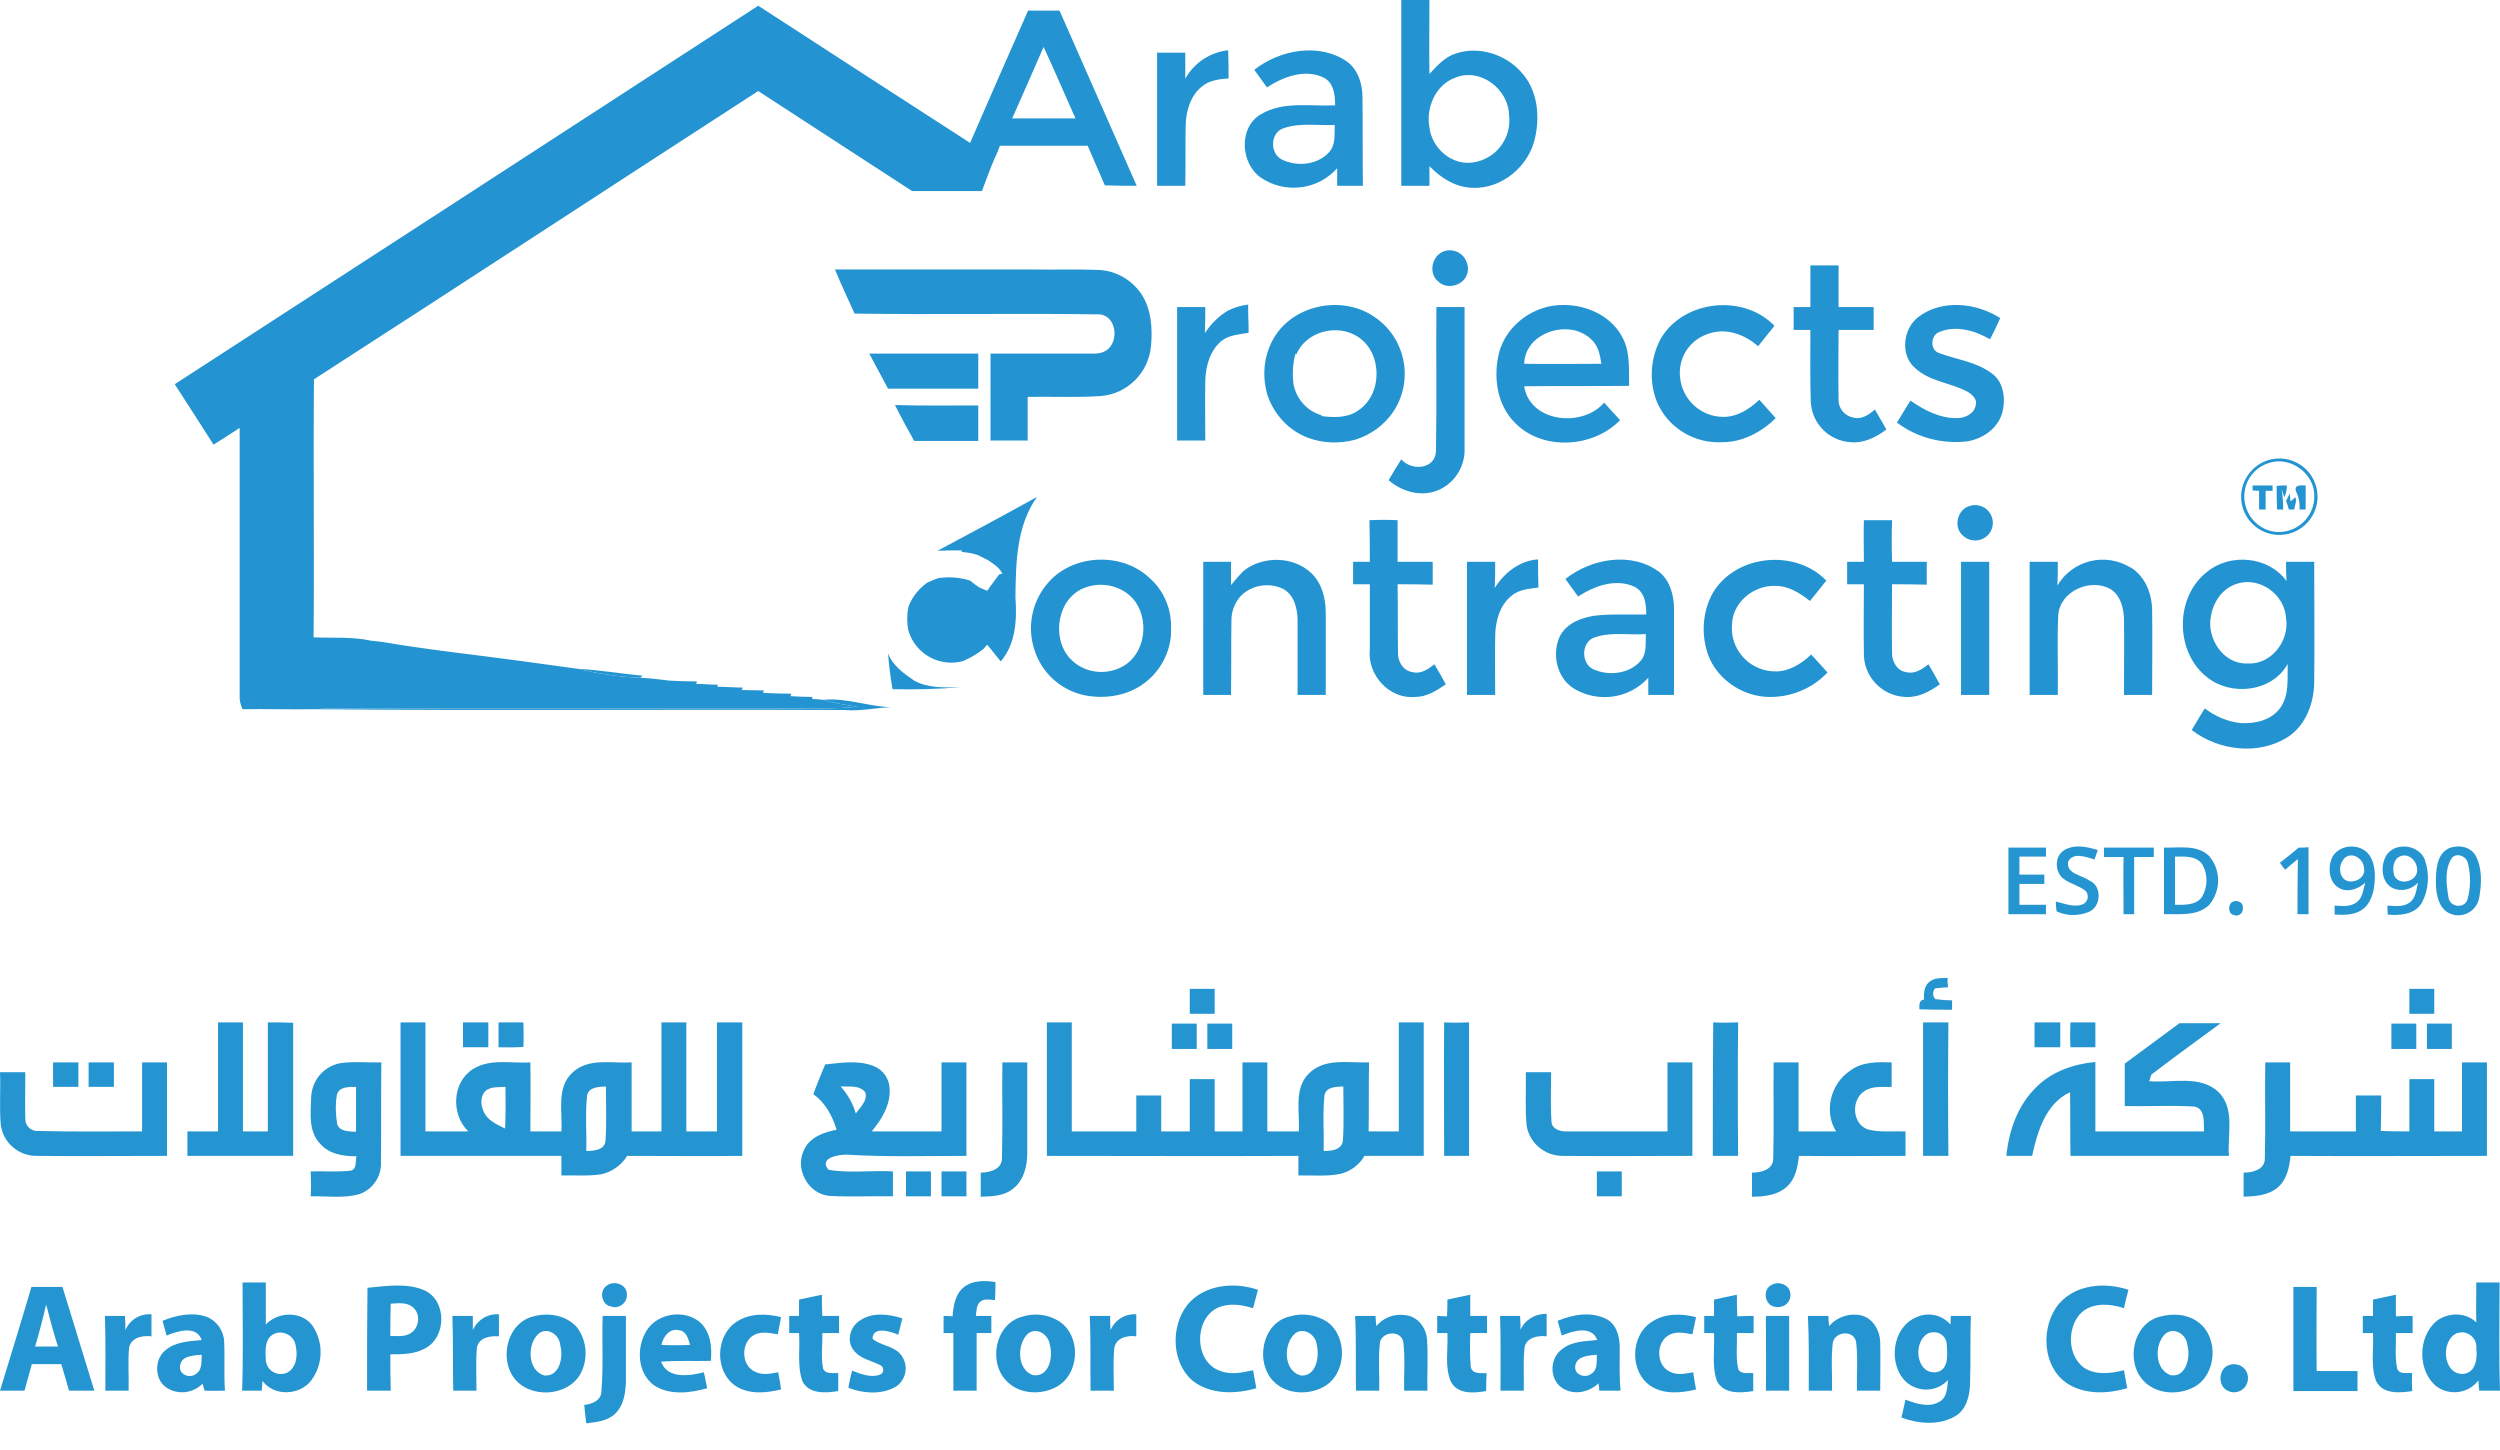
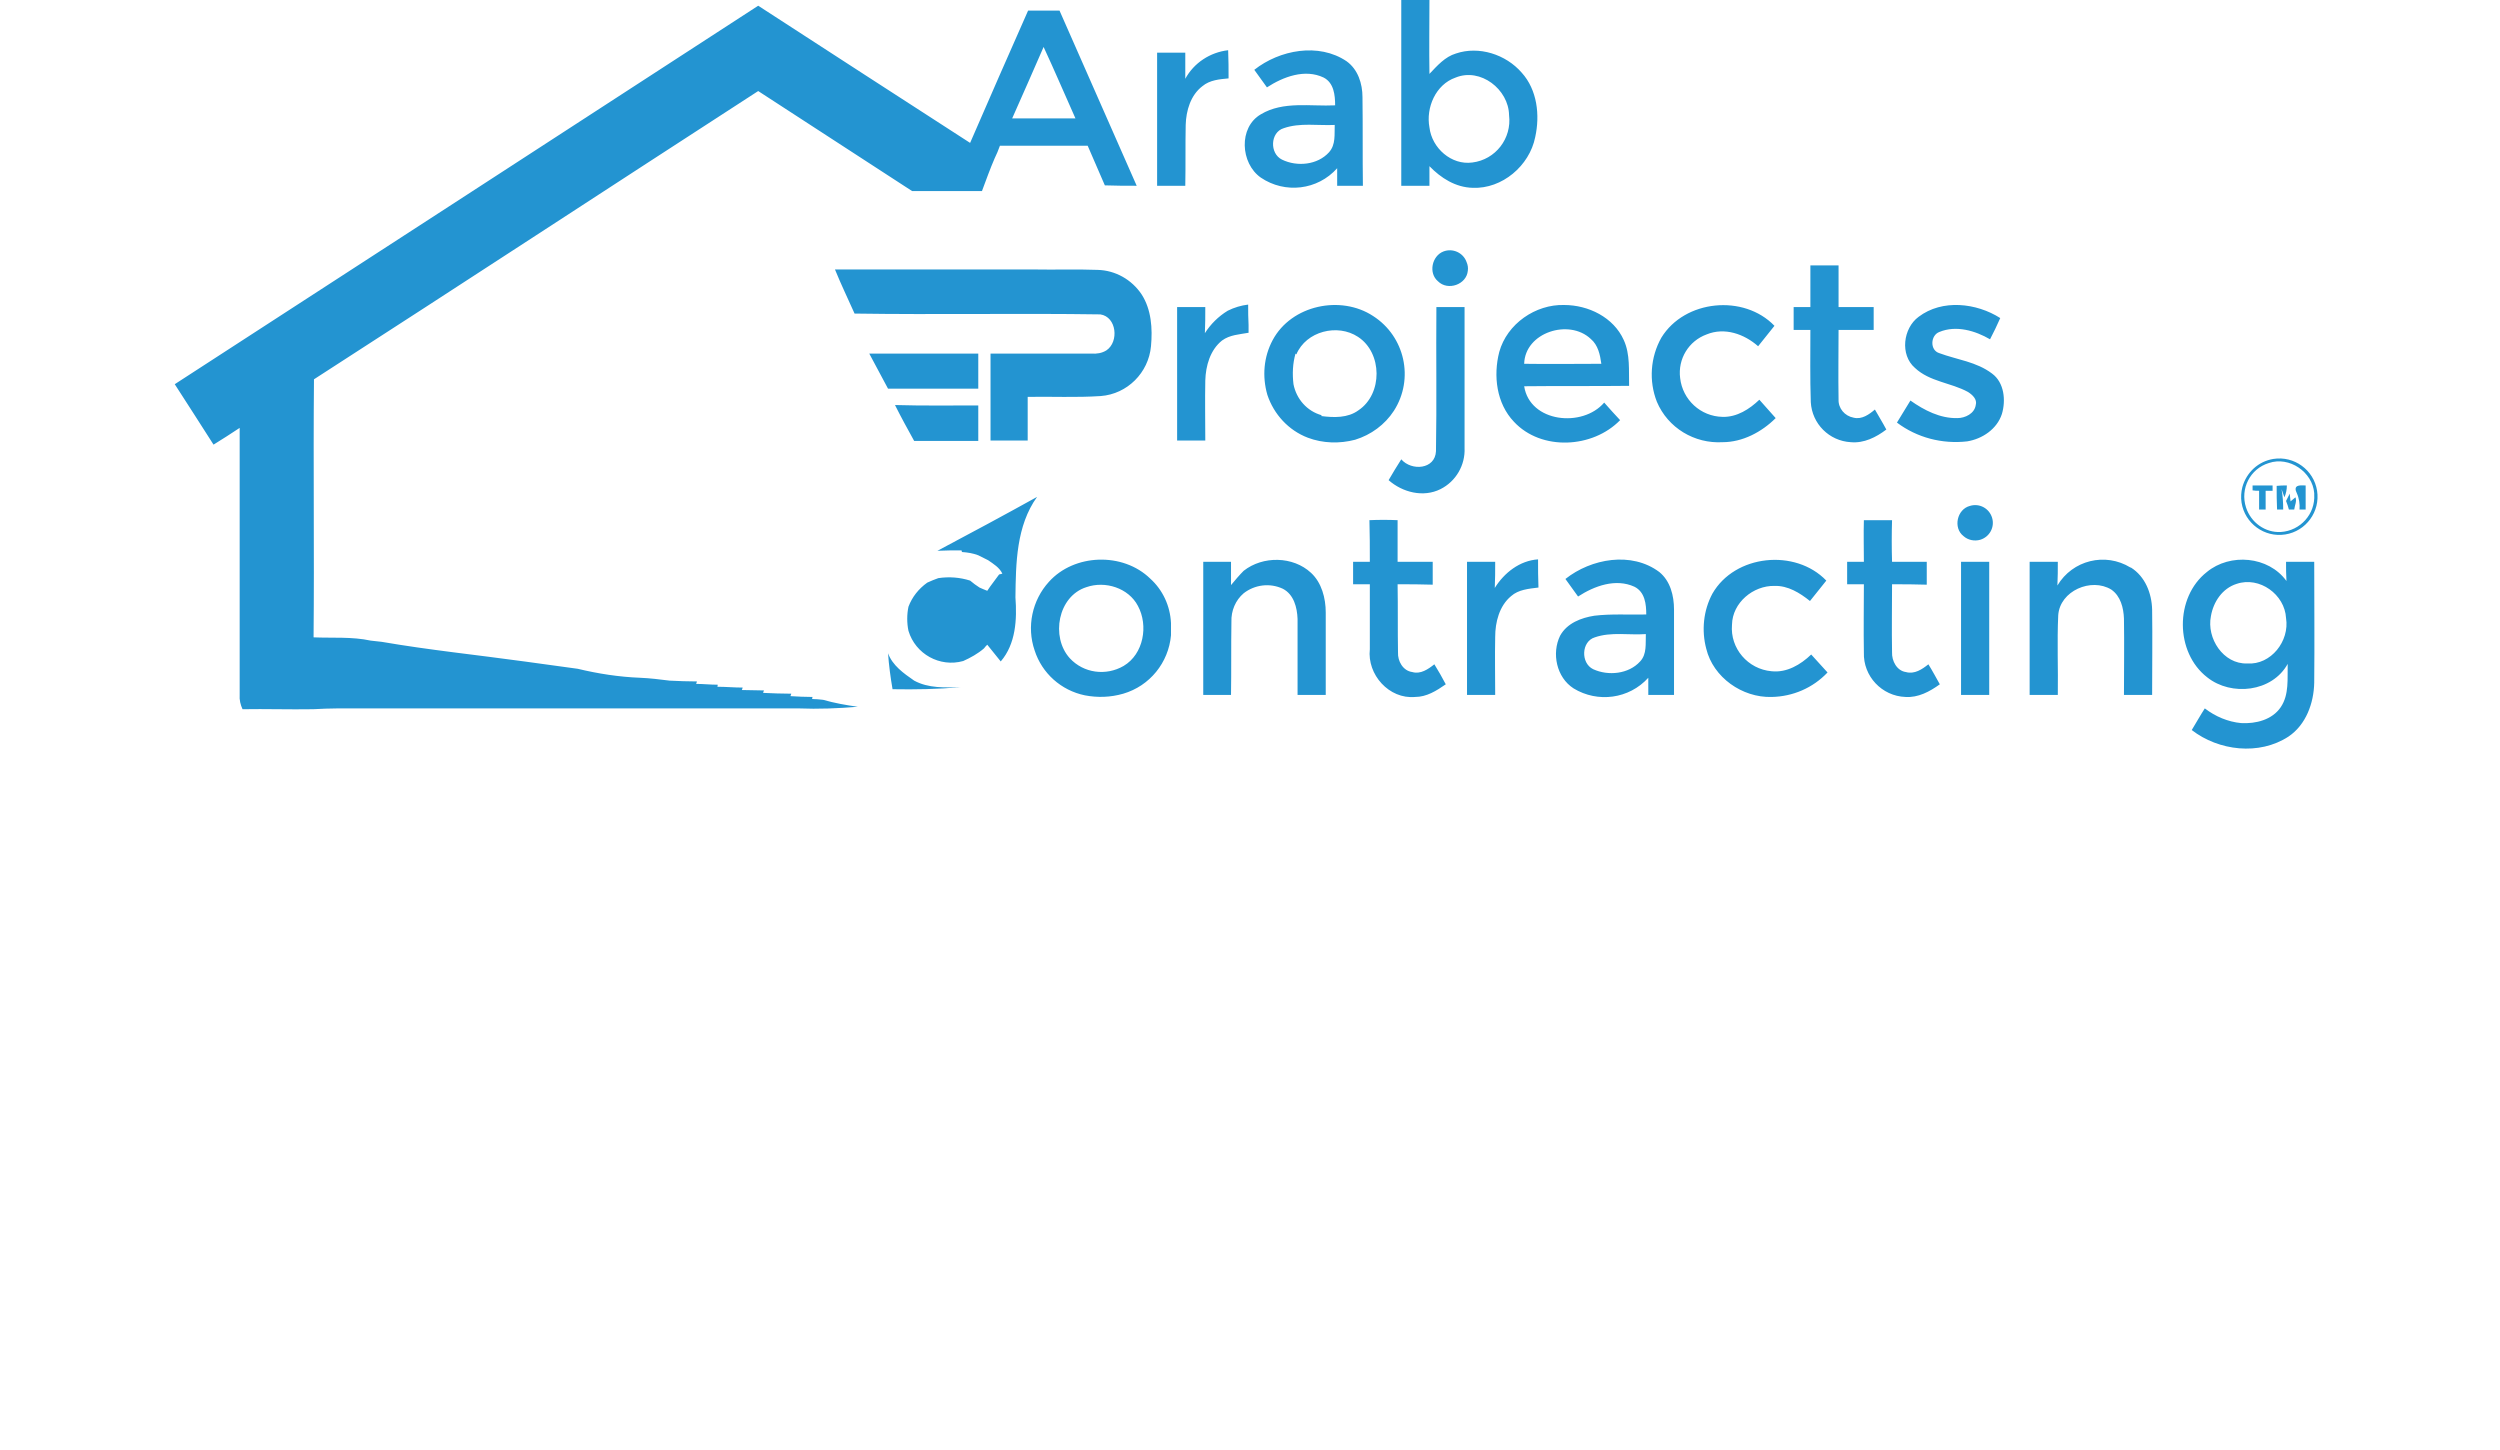
<svg xmlns="http://www.w3.org/2000/svg" version="1.1" id="Layer_1" x="0px" y="0px" viewBox="0 0 612.3 355.2" style="enable-background:new 0 0 612.3 355.2;" xml:space="preserve">
  <style type="text/css">
	.st0{fill-rule:evenodd;clip-rule:evenodd;fill:#2495D1;}
	.st1{fill-rule:evenodd;clip-rule:evenodd;fill:#2394D1;}
	.st2{fill:#2394D1;}
</style>
  <g id="_Group_2">
-     <path id="_Compound_Path_" class="st0" d="M505.6,208.2c2.5-1.5,5.6-0.8,8.2,0c-0.3,0.7-0.5,1.5-0.8,2.3c-2.1-0.6-5.3-1.9-6.5,0.6   c-0.4,3,3.4,3.2,5.3,4.6c3,1.3,2.9,6.2-0.1,7.6c-2.6,1.1-5.5,1.1-8-0.1c-0.1-0.8-0.2-1.6-0.2-2.4c2.2,0.5,4.6,1.6,6.8,0.6   c1-0.6,1.3-1.8,0.8-2.8c-0.1-0.1-0.2-0.3-0.3-0.4c-1.6-1.3-3.7-1.7-5.3-2.9C503.2,213.7,503.1,209.7,505.6,208.2L505.6,208.2z    M515.3,207.6h12.2v2.3h-4.8v14h-2.6c0-4.7-0.1-9.4,0-14h-4.8V207.6L515.3,207.6z M530,207.6c3.7,0.1,8.1-0.8,11,2   c3,3.4,3,8.5,0.1,12c-2.9,2.9-7.4,2.2-11.1,2.3V207.6z M532.7,209.8v11.8c2.2,0,5.1,0.2,6.6-1.9c1.4-2.4,1.5-5.3,0.2-7.8   C538.1,209.5,535,209.8,532.7,209.8L532.7,209.8z M571.3,209.8c1.8-3.1,6.8-3.3,8.9-0.5c1.6,2.2,1.6,5.1,1.3,7.7   c-0.3,2.3-1.2,4.7-3.1,5.9c-2,1.3-4.4,1.2-6.6,1.1v-2.2c1.8,0.1,3.9,0.4,5.5-0.9c1.4-1.1,1.5-3.1,2-4.7c-1.6,1.4-3.9,2.4-6,1.5   C570.3,216.4,570,212.3,571.3,209.8L571.3,209.8z M574.3,210.1c-1.3,1.3-1.6,3.4-0.5,4.9c1.6,2,5.8,0.4,5.2-2.4   C578.9,210.4,576.2,208.5,574.3,210.1L574.3,210.1z M584.4,209.6c2.1-3.5,8.1-2.8,9.5,1c1.2,3.5,1,7.3-0.8,10.6   c-1.7,2.8-5.4,3.1-8.3,2.8c0-0.5-0.1-1.6-0.1-2.2c1.8,0.1,3.8,0.4,5.4-0.7c1.6-1.1,1.7-3.2,2.1-4.9c-1.6,1.7-4.1,2.3-6.2,1.3   C583.2,216.1,583,212.1,584.4,209.6L584.4,209.6z M587.7,209.8c-1.6,0.8-1.8,3-1.3,4.6c1,2.6,5.5,1.6,5.6-1.1   C592.2,211,589.9,208.7,587.7,209.8L587.7,209.8z M599.7,207.8c2.3-1,5.3-0.5,6.6,1.7c1.7,3.1,1.5,7,0.9,10.4   c-0.5,2.8-3.2,4.7-6,4.2c-0.1,0-0.2,0-0.4-0.1c-3.4-0.8-4.2-4.8-4.2-7.7C596.6,213.3,596.7,209.3,599.7,207.8L599.7,207.8z    M600.6,210c-2,2.8-1.4,6.8-0.9,9.9c0.4,2.3,3.8,2.7,4.6,0.5c0.8-2.8,0.9-5.8,0.2-8.7C604.3,209.9,602,208.7,600.6,210L600.6,210z    M491.9,207.6h9.2v2.2h-6.5v4.4h6.1v2.3h-6.1v5.1h6.5v2.3h-9.2V207.6z M558.4,211.3c1.5-1.2,3.1-2.4,4.6-3.7c0.8,0,1.6,0,2.4-0.1   v16.4h-2.7c0-4.5,0-9,0.1-13.5c-1.1,0.9-2.1,1.7-3.1,2.6C559.2,212.5,558.8,211.9,558.4,211.3L558.4,211.3z M546.6,221   c0.9-0.7,2.8-0.2,2.7,1.2c0.2,0.9-0.4,1.8-1.2,2c-0.3,0.1-0.7,0-1-0.1C545.8,223.9,545.6,221.8,546.6,221L546.6,221z M472.3,240.7   c1.2-1.3,3.1-1.1,4.7-1.2c0,0.8,0,1.5,0.1,2.3c-1.1,0.1-2.1,0.1-3.2,0.3c-0.6,0.8-0.6,1.9,0.1,2.6c1.4,0.2,2.7,0.3,4.1,0.3v2.3   c-2.7,0-5.4,0-8-0.1c0-0.9-0.2-2.2,1.1-2.4C471.2,243.4,471.2,241.7,472.3,240.7L472.3,240.7z M291.4,242.2h6.1v6.1h-6.1V242.2z    M590.1,248.3v-6.1h6.1v6.1H590.1z M53.4,250.4h6.1v26.7h6.1v-26.7c2.1,0,4.1,0,6.2,0.1v32.6H45.9v-6h7.5V250.4z M98.1,250.4h6.1   v26.7h10.5c-4.3-4.1-4-12.1,1.2-15.3c4.2-2.6,9.4-1.3,14-1.6c0.1,5.6,0,11.3,0,16.9h7.6c0.3-4.8-1.3-10.7,2.7-14.4   c3.9-3.7,9.6-2.2,14.5-2.5v16.9h7.3v-26.7h6.1v26.7h7.5v-26.7h6.2v32.7c-9.4,0.1-18.8,0-28.2,0c-1.4,2.3-3.7,3.9-6.3,4.5   c-3.2,0.5-6.6,0.2-9.8,0.3v-4.8H98.1V250.4z M119,267.1c-1.4,1.3-1.3,3.4-0.6,5c0.9,2.3,3.3,3.3,5.3,4.3c0.2-3.4,0.1-6.8,0.1-10.2   C122.2,266.3,120.3,266.1,119,267.1z M143.8,268.2c-0.5,4.6-0.1,9.1-0.2,13.7c1.8,0,4.5-0.2,4.7-2.5c0.3-4.4,0.1-8.8,0.1-13.3   C146.7,266.2,144.3,266.2,143.8,268.2L143.8,268.2z M113.4,250.4h6.2v6.1h-6.2V250.4z M122.1,250.4h6.1c0,2,0.1,4,0,6   c-2,0.2-4.1,0.1-6.1,0.1V250.4z M256.4,250.4h6.1v26.7h15.8v-8.8h6.1v8.8h7v-12.8h6.1v12.8h6.8v-16.9h6.1v16.9h7.7   c0.3-4.7-1.3-10.5,2.5-14.2c3.9-3.9,9.8-2.5,14.7-2.7c-0.1,5.6,0,11.3-0.1,16.9h7.4v-26.7h6.1v32.7h-14.5c-1.3,2.2-3.4,3.8-5.9,4.4   c-3.4,0.7-6.8,0.3-10.3,0.4v-4.8c-20.5,0.1-41.1,0-61.6,0V250.4z M324.4,268.2c-0.5,4.5-0.1,9.1-0.2,13.7c1.8,0,4.5-0.2,4.7-2.6   c0.3-4.4,0.1-8.8,0.1-13.2C327.3,266.2,324.9,266.1,324.4,268.2L324.4,268.2z M287,250.7h6.1v6.2H287V250.7z M353.7,250.4   c2,0.1,4,0.1,6.1,0v32.7h-6.1C353.7,272.2,353.6,261.3,353.7,250.4z M419.6,250.4c2,0.1,4,0.1,6.1,0c-0.1,10.9-0.1,21.8,0,32.7   h-6.2C419.5,272.2,419.5,261.3,419.6,250.4L419.6,250.4z M471,250.4h6.2c-0.1,10.9-0.1,21.8,0,32.7H471V250.4z M498.3,250.4h6.3   v6.1h-6.3V250.4z M507.1,250.4h6.1v6.1h-6.1C507,254.5,507,252.5,507.1,250.4z M533.8,250.6h10.1c-5.7,4.2-11.4,8.3-17,12.6   c-0.1,0.4-0.4,1.2-0.5,1.6c5.6,0.5,12.3-1.6,16.9,2.6c4.2,4.1,2.2,10.5,2.6,15.7h-38.8c-0.1-5.2,0-10.4-0.1-15.6   c-6,2.8-8,9.7-9.3,15.6h-6.3c0.6-6.2,2.8-12.5,7.4-16.9c3.8-3.8,9.1-5.6,14.4-6.1v17h26.6c-0.1-2.2,0.4-5.8-2.6-6.1   c-5.6-0.3-11.2,0-16.8-0.1v-10.4C524.9,257.2,529.3,253.9,533.8,250.6L533.8,250.6z M594.4,250.7h6.1v6.2h-6.1V250.7z M295.7,250.7   h6.1v6.2h-6.1V250.7z M585.7,250.7h6.1v6.2h-6.1V250.7z M34.8,260.2h6.1v22.9c-10.8,0-21.5,0.1-32.2,0c-4.3-0.1-7.9-3.3-8.5-7.5   c-0.4-4.3,0-8.7-0.2-13h6.2c0,3.8-0.1,7.7,0,11.5c0,1.6,1.3,2.9,2.9,2.9c0.1,0,0.2,0,0.3,0c8.5,0.2,16.9,0.1,25.4,0.1V260.2z    M21.7,260.2h6.2v6h-6.2V260.2z M13,260.2h6.2v6H13V260.2z M83.3,260.4c3.4-0.5,6.7-0.1,10.1-0.2c-0.1,8.1,0,16.3-0.1,24.4   c0.2,3.4-1.9,6.6-5.1,7.8c-3.9,1.2-8.1,0.5-12.1,0.6c0.1-2,0.1-4,0-6.1c3.3-0.1,6.6,0.2,9.9-0.2c1.5-0.5,1-2.3,1.3-3.5   c-3.2,0-6.7-0.5-8.9-3.1c-2.9-3-2.3-7.4-2.2-11.2C76.3,264.7,79.2,261.2,83.3,260.4L83.3,260.4z M82.5,268.2   c-0.4,2.4-0.3,4.8,0.1,7.2c0.7,1.8,2.9,1.7,4.6,1.8v-11C85.5,266.2,83,266.1,82.5,268.2L82.5,268.2z M202.1,260.7   c3.9-0.4,8.1-1.1,11.9,0.4c2.3,0.9,3.8,3.1,3.9,5.6c0.2,4-2,7.5-4.4,10.4h17.1v-16.9h6.1v22.9c-9.8,0-19.7,0.3-29.4-0.3   c-2.1,0-6.8,0.8-4.4,3.7c5.1,0.9,10.6,0.1,15.8,0.4v6.1c-5.1-0.1-10.2,0.2-15.4-0.1c-5.4-0.3-8.8-6.8-6.3-11.4   c1.4-3,4.8-4.2,7.9-4.8c-1-3.3-2.7-6.6-5.7-8.7C200.1,265.5,201.1,263.1,202.1,260.7L202.1,260.7z M205.9,266.1   c1.7,1.9,3,4.2,3.7,6.6c1.1-1.5,3-3.2,2.3-5.2C210.5,265.7,207.9,266.2,205.9,266.1L205.9,266.1z M245.5,260.2h6.1v22.2   c0,3.3-0.9,6.9-3.7,8.9c-2.2,1.7-5.1,1.7-7.7,1.8v-5.9c2.2,0,5.2-0.8,5.2-3.5C245.6,275.9,245.4,268,245.5,260.2L245.5,260.2z    M408.4,260.2h6.1v22.9c-10.6,0-21.2,0.1-31.8,0c-4.3,0-8.1-3.1-8.8-7.4c-0.4-4.3-0.1-8.7-0.2-13.1h6.2c0,4-0.2,8.1,0.1,12.2   c0.1,1.6,1.9,2.3,3.4,2.3h25V260.2z M434.4,260.2h6.1v16.9h9.2c-3.1-4.9-1.3-11.8,3.5-14.9c2.9-2.2,6.7-2.1,10.1-2v6   c-2.2,0.1-4.7-0.3-6.6,1c-3.4,2.1-3.1,8,0.7,9.4c3,0.8,6.2,0.4,9.3,0.5v6c-8.7,0-17.4,0.1-26.1,0c-0.3,2.6-0.8,5.4-2.7,7.3   c-2.3,2.3-5.7,2.7-8.8,2.7v-5.9c2.2,0,5.1-0.7,5.2-3.3C434.5,276,434.3,268.1,434.4,260.2L434.4,260.2z M554.8,260.2h6.1v16.9H577   v-8.8h6.2c0,2.9,0,5.8-0.1,8.7c2.3,0.1,4.7,0.1,7,0.1v-12.8h6.1v12.8h6.8v-16.9h6.1v22.9c-16,0-32.1,0.1-48.1,0   c-0.3,2.8-0.9,5.8-3.1,7.7c-2.3,2-5.5,2.2-8.4,2.3v-5.9c2.2,0,5.1-0.7,5.2-3.3C554.9,276,554.7,268.1,554.8,260.2L554.8,260.2z    M221.9,286.9h6.1v6.1h-6.1V286.9z M230.6,286.9h6.1v6.1h-6.1V286.9z M391.1,286.9h6.1v6.1h-6.1V286.9z M235.9,315.4   c2.2-1.9,5.3-1.8,7.9-1.4c0,1.5,0,2.9-0.1,4.4c-1.2,0-2.7-0.5-3.7,0.5c-0.9,0.8-0.8,2.2-1,3.4h3.8v4.2h-3.6v14.1h-5.7v-14.1h-2.4   v-4.2c0.7,0,1.5,0,2.2,0.1C233.5,319.9,233.9,317.1,235.9,315.4L235.9,315.4z M59.4,314.1h5.7v10.3c2.9-3.1,8.5-3.4,11.3,0.1   c2.9,4.1,2.8,9.5-0.1,13.5c-2.8,3.8-9.2,4.1-12,0.2c-0.1,0.6-0.1,1.8-0.2,2.4h-4.8C59.6,331.8,59.4,323,59.4,314.1z M67.1,326.7   c-2.4,1.2-2.1,4.2-2,6.5c0.2,2,1.9,3.5,4,3.3c0.2,0,0.5-0.1,0.7-0.1c2.8-0.9,3.2-4.4,2.6-6.9c-0.3-2-2.3-3.4-4.3-3.1   C67.8,326.4,67.4,326.6,67.1,326.7L67.1,326.7z M148.6,314.9c1.6-1.3,4.6-0.5,4.9,1.7c0.3,1.6-0.7,3.1-2.3,3.5   c-0.5,0.1-0.9,0.1-1.4-0.1C147.4,319.8,146.6,316.2,148.6,314.9L148.6,314.9z M433.9,314.7c1.7-1,4.4-0.1,4.6,2.1   c0.2,1.7-1,3.2-2.7,3.3c-0.4,0.1-0.9,0-1.3-0.1C432.1,319.5,431.7,315.7,433.9,314.7L433.9,314.7z M606.5,314.1h5.7   c0,8.9-0.2,17.7,0.1,26.5h-5.1c-0.1-0.9-0.1-1.7-0.2-2.5c-2.4,3.2-7,3.8-10.2,1.5c-4.7-3.7-4.7-12.1-0.1-16   c2.8-2.2,7.2-2.3,9.8,0.3C606.4,320.6,606.5,317.4,606.5,314.1z M601.8,326.5c-4.1,1.7-3.6,10.1,1.4,10c3.2-0.2,3.6-3.9,3.3-6.3   c0.2-2-1.3-3.7-3.3-3.9C602.7,326.3,602.3,326.4,601.8,326.5L601.8,326.5z M7.7,315.2h7.6l7.8,25.4h-6.2c-0.6-2.1-1.2-4.3-1.9-6.5   H7.8c-0.6,2.2-1.2,4.3-1.8,6.5H0C2.6,332.1,5.2,323.7,7.7,315.2L7.7,315.2z M11.3,319.5c-0.8,3.5-1.7,6.9-2.7,10.3h5.6   C13.1,326.4,12.2,323,11.3,319.5L11.3,319.5z M90,315.4c4.6-0.4,9.7-1.3,14.1,0.7c5.4,2.6,5.2,11.4,0.1,14.1   c-2.6,1.5-5.7,1.5-8.6,1.5c0,2.9,0,5.9,0.1,8.9h-5.8C89.9,332.2,89.9,323.8,90,315.4L90,315.4z M95.7,319.3   c-0.1,2.6-0.1,5.2-0.1,7.9c1.7,0,3.5,0.3,5-0.7c2.2-1.3,2.5-5,0.3-6.5C99.4,318.9,97.4,319.2,95.7,319.3L95.7,319.3z M290.8,319.6   c4.1-5,11.5-5.7,17.3-3.7c-0.4,1.5-0.8,3-1.2,4.5c-2.6-0.8-5.5-1.3-8.2-0.3c-6.3,2.4-6.4,13.3,0,15.6c2.6,1.1,5.5,0.5,8.2-0.1   l0.8,4.4c-5.1,1.5-11.3,1.6-15.7-1.9C286.9,333.6,286.7,324.9,290.8,319.6L290.8,319.6z M504.3,319.3c4.2-4.8,11.3-5.3,17-3.4   c-0.4,1.5-0.8,3-1.1,4.5c-3.6-1.2-8.3-1.5-11,1.7c-2.9,3.6-2.7,9.9,1.1,12.8c2.9,2,6.7,1.5,9.9,0.7l0.8,4.4   c-4.8,1.4-10.3,1.6-14.6-1.1C500.1,334.8,499.7,324.8,504.3,319.3L504.3,319.3z M561.7,315.2h5.7c0,6.9-0.1,13.8,0,20.6h10v4.9   h-15.7L561.7,315.2z M195.7,318.3l5.6-1.2c0,1.7,0,3.5,0.1,5.2h4.1v4.2h-4.1c0.1,2.9-0.4,5.8,0.2,8.7c0.6,1.5,2.5,1,3.7,1.1v4.4   c-3,0.5-7.3,0.8-8.8-2.5c-1.3-3.8-0.5-7.8-0.8-11.7h-2.4v-4.2h2.4V318.3z M354.5,318.3l5.6-1.2v5.2h4.1v4.2h-4.1   c-0.1,2.7-0.1,5.4,0.1,8.1c0.2,2,2.4,1.7,3.9,1.7c-0.1,1.5-0.1,2.9-0.1,4.4c-2.9,0.5-7.1,0.9-8.7-2.4c-1.5-3.7-0.6-7.8-0.8-11.8   H352v-4.2c0.6,0,1.8,0.1,2.4,0.1C354.5,321,354.5,319.6,354.5,318.3L354.5,318.3z M419.8,318.3l5.6-1.2c0,1.7,0,3.5,0.1,5.3   c1.3-0.1,2.7-0.1,4-0.1v4.2h-4.1c0.1,2.9-0.3,5.9,0.3,8.7c0.5,1.5,2.5,1,3.7,1.1v4.4c-3,0.5-7.3,0.8-8.9-2.5   c-1.3-3.7-0.5-7.8-0.7-11.7h-2.4v-4.2h2.4V318.3z M581.2,318.3l5.6-1.2v5.3c1.3-0.1,2.7-0.1,4.1-0.1v4.2h-4.1   c0.1,2.9-0.3,5.8,0.3,8.6c0.4,1.6,2.4,1.1,3.7,1.2c-0.1,1.5-0.1,2.9,0,4.4c-3.1,0.5-7.4,0.8-8.9-2.6c-1.3-3.7-0.5-7.7-0.7-11.6   h-2.5v-4.2h2.5L581.2,318.3L581.2,318.3z M30.7,325.8c1.1-2.6,3.6-4.1,6.4-3.9v5.4c-2.2-0.3-5.1,0.3-5.5,2.9   c-0.3,3.4,0,6.9-0.1,10.4h-5.7c0-6.1,0.1-12.2-0.1-18.3h4.9C30.7,323.4,30.7,324.6,30.7,325.8L30.7,325.8z M39.8,323.5   c3.4-1.4,7.3-2.2,10.8-1c2.5,1,4.2,3.4,4.3,6.1c0.2,4-0.1,8,0.2,12c-1.6,0-3.4,0.1-5,0c-0.1-0.5-0.4-1.3-0.5-1.7   c-2.4,2.4-6.1,2.8-8.9,0.9c-2.9-2-2.9-6.8-0.3-9c2.5-2.2,5.9-2.3,9-2.6c-1.3-3.7-5.9-2.2-8.6-1.1L39.8,323.5L39.8,323.5z    M44.1,334.6c-0.3,2.1,2.4,3.1,3.9,1.9c1.6-1,1.3-3.1,1.4-4.7C47.4,332,44.3,332,44.1,334.6L44.1,334.6z M115.8,325.8   c1.1-2.5,3.6-4.1,6.4-3.9v5.4c-2.1-0.2-5,0.3-5.4,2.8c-0.3,3.5-0.1,7-0.1,10.5H111c-0.1-6.1,0-12.2-0.2-18.3h5L115.8,325.8   L115.8,325.8z M130.7,322.4c3.6-1,8.1-0.3,10.7,2.8c2.4,3.3,2.7,7.8,0.7,11.4c-3.2,5.5-12.3,6-16.2,0.9   C122.2,332.5,124.3,323.9,130.7,322.4L130.7,322.4z M132.1,326.5c-3.1,2.4-3,9.3,1.3,10.4c3.8,0.2,4.6-4.7,3.8-7.5   C137,327,134.3,325,132.1,326.5L132.1,326.5z M158.3,326c2.6-4.4,9.5-5.5,13.3-2c2.5,2.4,2.8,6.1,2.5,9.3   c-4.1,0.1-8.2-0.1-12.2,0.2c1.6,4.3,6.9,3.5,10.5,2.6c0.3,1.3,0.5,2.6,0.8,3.9c-4.2,1.2-9.2,1.8-13-0.7   C156.1,336.3,155.8,330.1,158.3,326L158.3,326z M162,329.4c2.3,0.1,4.7,0.1,7,0c-0.4-1.5-0.9-3.4-2.7-3.6   C164,325.2,162.4,327.4,162,329.4L162,329.4z M180.6,323.6c3.2-2,7.2-1.9,10.7-1l-0.8,4.2c-1.9-0.3-3.9-0.8-5.7,0.1   c-3.4,1.7-3.4,7.6,0.2,9.1c1.8,0.9,3.8,0.4,5.6,0.1c0.3,1.4,0.5,2.8,0.7,4.2c-3.7,0.9-7.9,1.3-11.2-0.9   C174.9,335.8,175.2,326.9,180.6,323.6L180.6,323.6z M210.5,323.5c3.1-2.2,7.1-1.7,10.5-0.6l-1,4c-1.8-0.8-6.3-2.2-6.3,1   c1.9,1.6,4.8,1.7,6.6,3.5c2.1,2.2,2,5.6-0.2,7.7c-0.3,0.3-0.6,0.5-1,0.7c-3.4,1.8-7.7,1.5-11.3,0.1c0.2-1.4,0.5-2.8,0.9-4.2   c2.1,0.8,4.5,1.8,6.8,1c0.7-0.3,1-1,0.7-1.7c-0.1-0.3-0.4-0.6-0.7-0.7c-2.2-1.1-4.9-1.5-6.5-3.7C207.3,328.4,208.2,325,210.5,323.5   L210.5,323.5z M250.3,322.5c3-1,6.4-0.6,9.1,1.1c5.5,3.6,5.1,13-0.7,16.1c-3.7,2-8.8,1.8-11.9-1.2   C241.9,334,243.6,324.3,250.3,322.5L250.3,322.5z M251.7,326.7c-2.7,2.6-2.6,8.8,1.3,10.1c4,0.6,5-4.6,4.1-7.5   C256.8,326.8,253.8,324.9,251.7,326.7L251.7,326.7z M272,325.8c1-2.5,3.6-4.1,6.3-3.9v5.4c-2.1-0.3-5,0.3-5.4,2.9   c-0.3,3.4-0.1,6.9-0.1,10.4h-5.7c-0.1-6.1,0.1-12.2-0.2-18.3h5C271.9,323.4,271.9,324.6,272,325.8L272,325.8z M316,322.4   c3-0.9,6.3-0.4,9,1.3c5.2,3.7,4.8,12.8-0.7,15.9c-4.2,2.4-10.2,1.8-13.1-2.1C307.5,332.5,309.5,323.8,316,322.4L316,322.4z    M317.3,326.5c-3.1,2.5-3,9.4,1.4,10.4c3.7,0.2,4.5-4.7,3.8-7.5C322.3,327,319.5,325,317.3,326.5L317.3,326.5z M337.1,324.8   c1.7-2.1,4.4-3.1,7-2.7c3,0.2,5.2,3,5.4,5.9c0.3,4.2,0,8.4,0.1,12.6h-5.7c-0.1-3.9,0.3-7.9-0.2-11.9c-0.5-2.9-4.9-2.7-5.7-0.1   c-0.5,4-0.1,8-0.2,12h-5.7c-0.1-6.1,0.1-12.2-0.2-18.3h5C336.9,323.1,337,324,337.1,324.8L337.1,324.8z M367.4,322.3h4.9   c0.1,1.1,0.1,2.3,0.1,3.4c1.1-2.5,3.7-4,6.4-3.9v5.5c-2.1-0.3-5,0.3-5.4,2.7c-0.4,3.5-0.1,7.1-0.2,10.6h-5.7   C367.5,334.5,367.6,328.4,367.4,322.3L367.4,322.3z M381.5,323.5c3.8-1.6,8.4-2.4,12.2-0.3c2.6,1.6,3.1,4.9,3,7.7   c0,3.3-0.1,6.5,0.2,9.7h-5.2c0-0.6-0.1-1.2-0.2-1.8c-2.3,2.2-6,3-8.8,1.2c-3.2-2-3.3-7.2-0.2-9.5c2.4-2,5.7-2,8.7-2.3   c-1.4-3.7-6-2.2-8.7-1.1L381.5,323.5L381.5,323.5z M385.8,334.7c-0.2,2.1,2.5,2.9,3.9,1.8c1.7-1,1.3-3.1,1.4-4.7   C389.1,332,386,332.1,385.8,334.7L385.8,334.7z M404.8,323.6c3.1-2,7.1-1.9,10.6-1c-0.3,1.4-0.6,2.8-0.9,4.2   c-1.8-0.3-3.8-0.8-5.6,0.1c-3.4,1.7-3.4,7.6,0.2,9.1c1.7,0.9,3.8,0.4,5.6,0.1c0.2,1.4,0.4,2.8,0.7,4.2c-3.7,0.9-7.9,1.3-11.2-0.9   C399,335.8,399.3,326.8,404.8,323.6L404.8,323.6z M442.8,322.3h5c0,0.8,0.1,1.7,0.2,2.5c1.9-2.3,5.1-3.3,8-2.6   c2.8,0.8,4.4,3.7,4.5,6.4c0.1,4,0,8,0,12h-5.7c-0.1-3.9,0.3-7.9-0.2-11.9c-0.5-3-5.1-2.7-5.7,0.1c-0.5,3.9-0.1,7.9-0.2,11.8H443   C443,334.5,443.1,328.4,442.8,322.3L442.8,322.3z M469.4,322.6c2.9-1.3,6.2-0.6,8.3,1.8c0-0.5,0.1-1.6,0.1-2.1h4.9   c-0.2,5.6,0,11.2-0.2,16.7c-0.1,3-0.9,6.3-3.7,7.9c-4,2.3-9,1.8-13.1,0.3l1-4.4c2.6,1,5.9,2.1,8.5,0.4c1.7-1.1,1.7-3.3,1.9-5.2   c-2.7,2.9-7.1,3.1-10.1,0.6C462.3,334.4,463.3,325.1,469.4,322.6L469.4,322.6z M472,326.7c-3.5,2.2-2.7,9.8,2.1,9.4   c3.2-0.4,2.9-4.3,2.7-6.7c0-1.8-1.5-3.2-3.2-3.1C473,326.3,472.5,326.4,472,326.7L472,326.7z M528.9,322.5c3.2-0.9,6.9-0.7,9.6,1.4   c5,3.8,4.4,12.8-1.1,15.8c-3.9,2.1-9.3,1.8-12.4-1.5C520.6,333.5,522.3,324.3,528.9,322.5L528.9,322.5z M530.3,326.7   c-2.7,2.6-2.6,8.7,1.3,10.1c3.9,0.7,5-4.6,4.1-7.5C535.5,326.8,532.4,324.9,530.3,326.7L530.3,326.7z M147.6,322.3h5.7v16.1   c-0.1,2.7-0.5,5.7-2.5,7.7c-1.8,1.9-4.6,2.2-7.2,2.5c-0.2-1.5-0.4-3-0.5-4.5c1.9-0.2,4.2-1.1,4.2-3.4   C147.8,334.6,147.4,328.5,147.6,322.3L147.6,322.3z M432.5,340.6c0.1-6.1,0-12.2,0-18.3h5.7v18.3H432.5z M546,334.3   c1.8-0.6,3.8,0.3,4.4,2.1c0.6,1.8-0.3,3.8-2.1,4.4c-0.8,0.3-1.7,0.3-2.5-0.1C543.1,339.7,543.2,335.2,546,334.3z" />
-   </g>
+     </g>
  <g id="_Group_3">
    <path id="_Compound_Path_2" class="st1" d="M343.2,0h6.9c0,6-0.1,12.1,0,18.1c1.9-2,3.8-4.2,6.5-5c5.6-1.9,12.2,0.2,16.1,4.7   c3.8,4.2,4.5,10.4,3.3,15.8c-1.4,7-8.1,12.7-15.3,12.4c-4.2-0.1-7.8-2.4-10.6-5.3v4.8h-6.9L343.2,0L343.2,0z M356.5,19   c-4.9,1.7-7.3,7.4-6.4,12.2c0.6,5.1,5.4,9.3,10.5,8.6c5.7-0.7,9.7-5.9,9-11.6c0,0,0,0,0,0C369.5,21.9,362.6,16.5,356.5,19z    M42.8,94.1c47.7-30.9,95.3-61.8,142.9-92.7C203,12.6,220.2,23.8,237.6,35c4.7-10.8,9.4-21.6,14.2-32.4h7.7l18.9,42.9   c-2.6,0-5.2,0-7.8-0.1c-1.4-3.3-2.8-6.4-4.2-9.7h-21.5c-0.4,1.1-0.8,2.1-1.3,3.1c-1,2.3-2.1,5.3-3.1,8c0,0-6.1,0-16.8,0h-0.3   c-12.5-8.1-25.1-16.3-37.7-24.5c-36.3,23.5-72.5,47.2-108.8,70.6C76.7,114,77,135,76.8,156.1c4.6,0.2,9.4-0.2,14,0.8l2.7,0.3   c11.6,2,23.3,3.2,34.9,4.8c4.4,0.6,8.8,1.2,13.1,1.8c5,1.2,10.1,2,15.3,2.2c2.4,0.1,4.8,0.4,7.2,0.7c2.2,0.1,4.4,0.2,6.7,0.2   l-0.2,0.6c1.7,0,3.5,0.2,5.3,0.2l-0.1,0.5c2.1,0,4.1,0.2,6.2,0.2l-0.2,0.6c1.8,0,3.6,0.1,5.4,0.1c0,0.1-0.2,0.5-0.2,0.6   c2.3,0.1,4.6,0.2,6.9,0.2l-0.2,0.6c1.8,0.1,3.6,0.2,5.4,0.2l-0.1,0.5c0.9,0,1.8,0.1,2.7,0.2c2.8,0.8,5.6,1.3,8.5,1.7   c-4.8,0.4-9.7,0.6-14.5,0.4H82.8c-2,0-4.1,0.1-6.1,0.2c-5.8,0.1-11.6-0.1-17.3,0c-0.5-1.1-0.8-2.3-0.7-3.5v-65.4   c-2.1,1.4-4.3,2.8-6.4,4.1C49.2,104,46,99.1,42.8,94.1L42.8,94.1z M255.6,11.5c-2.5,5.8-5.1,11.6-7.7,17.5h15.5   C260.8,23.2,258.3,17.3,255.6,11.5L255.6,11.5z M290.3,19.3c2.1-3.9,6.1-6.5,10.5-7c0.1,2.3,0.1,4.6,0.1,6.9   c-2.2,0.2-4.6,0.4-6.4,1.9c-2.9,2.2-4,6-4.1,9.5c-0.1,4.9,0,9.9-0.1,14.9h-6.9V12.9h6.9L290.3,19.3L290.3,19.3z M307.2,17.1   c6.2-4.9,15.8-6.7,22.6-2.1c2.8,2,3.9,5.5,3.9,8.8c0.1,7.2,0,14.5,0.1,21.7h-6.3v-4.3c-4.8,5.4-12.8,6.3-18.7,2.3   c-5-3.5-5.5-12.3,0-15.5c5.5-3.3,12.2-1.9,18.2-2.2c0-2.5-0.3-5.5-2.8-6.8c-4.6-2.2-9.9-0.2-13.9,2.4   C309.2,19.9,308.2,18.5,307.2,17.1L307.2,17.1z M314.4,31.4c-3.3,1-3.5,6.2-0.4,7.7c3.7,1.8,8.7,1.3,11.5-1.8   c1.7-1.9,1.3-4.4,1.4-6.7C322.8,30.8,318.4,30,314.4,31.4L314.4,31.4z M353.5,61.6c2.3-0.9,4.9,0.3,5.7,2.6   c0.3,0.7,0.4,1.4,0.3,2.1c-0.3,3.4-4.9,5-7.3,2.6C349.8,66.9,350.7,62.7,353.5,61.6L353.5,61.6z M443.4,65h6.9v10.2h8.6v5.6h-8.6   c0,5.6-0.1,11.3,0,17c-0.1,2.2,1.5,4.1,3.7,4.5c2,0.5,3.8-0.8,5.2-2c0.9,1.6,1.9,3.2,2.8,4.9c-2.5,1.9-5.5,3.4-8.7,3.1   c-5.3-0.3-9.5-4.5-9.8-9.8c-0.2-5.9-0.1-11.8-0.1-17.7h-4.1v-5.6h4.1L443.4,65L443.4,65z M209.3,76.8c-1.6-3.6-3.3-7.1-4.8-10.8   h48.8c5.1,0.1,10.3-0.1,15.5,0.1c4.4,0.1,8.4,2.4,10.8,6c2.4,3.7,2.7,8.4,2.3,12.7c-0.6,6.5-5.8,11.7-12.3,12.2   c-6,0.4-12,0.1-17.9,0.2v10.7h-9.1V86.6h24.7c1.3,0.1,2.6-0.1,3.7-0.8c3.1-2.1,2.5-8.2-1.5-8.8C249.4,76.7,229.3,77.1,209.3,76.8z    M300.7,76.1c1.6-0.8,3.3-1.3,5-1.5c0,1.7,0,3.3,0.1,5v1.9c-2.2,0.4-4.6,0.5-6.5,1.9c-2.9,2.3-4,6.2-4.1,9.8c-0.1,4.9,0,9.8,0,14.7   h-6.9V75.2h6.9c0,2.2,0,4.3-0.1,6.4C296.5,79.4,298.4,77.5,300.7,76.1z M311.7,83.3c4.6-8.6,16.7-11.1,24.6-5.9   c7.8,5,10.1,15.4,5.1,23.2c-2.2,3.4-5.6,5.9-9.5,7.1c-3.8,1-7.9,0.9-11.6-0.5c-4.7-1.8-8.3-5.7-9.9-10.5   C309.1,92.2,309.5,87.4,311.7,83.3z M317.5,86.8l-0.2-0.2c-0.7,2.4-0.8,5-0.5,7.5c0.7,3.6,3.3,6.6,6.9,7.6l-0.1,0.2   c3.1,0.4,6.5,0.5,9.1-1.4c6-4,5.9-14.1-0.1-18C327.6,79.2,319.9,81.1,317.5,86.8L317.5,86.8z M367.2,86.2   c1.9-6.9,8.9-11.7,15.9-11.5c5.9,0,12.1,3,14.6,8.6c1.6,3.5,1.2,7.5,1.3,11.2c-8.6,0.1-17.2,0-25.7,0.1c1.4,8.9,14.3,10.2,19.6,4   c1.3,1.5,2.6,2.9,3.9,4.3c-6.7,6.9-19.3,7.6-26,0.4C366.5,98.8,365.7,92,367.2,86.2z M373.3,89.1c6.3,0.1,12.6,0,18.9,0   c-0.3-2.2-0.8-4.6-2.6-6.1C384.3,78,373.5,81.4,373.3,89.1L373.3,89.1z M406.9,82.7c5.7-9.3,20.2-10.7,27.7-2.9l-4,5   c-3.4-3-8.2-4.7-12.6-2.9c-4.4,1.6-7.1,6-6.5,10.7c0.6,5.3,5,9.4,10.4,9.5c3.5,0.1,6.6-1.9,9-4.2c1.3,1.5,2.7,3,4,4.5   c-3.4,3.4-8.1,5.9-13,5.9c-6.9,0.4-13.4-3.5-16.1-9.9C403.8,93.3,404.2,87.5,406.9,82.7L406.9,82.7z M469.9,77.6   c5.8-4.4,14.2-3.4,20,0.3c-0.8,1.8-1.6,3.5-2.5,5.2c-3.6-2.1-8.3-3.5-12.4-1.8c-2.2,0.8-2.4,4.5,0,5.2c4.3,1.6,9.1,2.1,12.9,5   c3,2.2,3.4,6.6,2.4,9.9c-1.2,3.7-4.8,6.1-8.5,6.7c-6.1,0.7-12.3-0.9-17.2-4.6l3.3-5.4c3.4,2.4,7.3,4.4,11.5,4.3   c1.9,0,4.2-1.1,4.5-3.2c0.4-1.4-0.8-2.5-1.9-3.2c-4.2-2.3-9.4-2.5-13-5.9C465.3,86.9,466.1,80.4,469.9,77.6L469.9,77.6z    M351.8,75.2h6.9v34.5c0.2,4.2-2.1,8.2-5.9,10.1c-4.2,2.1-9.3,0.8-12.7-2.2c1-1.7,2-3.4,3.1-5.1c2.5,2.9,8.3,2.5,8.5-2   C351.9,98.8,351.7,87,351.8,75.2L351.8,75.2z M212.9,86.6h26.7v8.6h-22.1L212.9,86.6z M219.2,99.2c6.8,0.2,13.6,0.1,20.4,0.1v8.7   h-15.7C222.3,105.1,220.7,102.2,219.2,99.2L219.2,99.2z M556.8,112.4c5.1-0.8,9.9,2.7,10.7,7.8s-2.7,9.9-7.8,10.7   c-5.1,0.8-9.9-2.7-10.7-7.8c-0.2-1.3-0.1-2.6,0.2-3.8C550.2,115.7,553.1,113,556.8,112.4z M555.7,113.4c-4.6,1.4-7.1,6.3-5.6,10.9   c1.2,3.7,4.7,6.2,8.5,6c4.8-0.3,8.5-4.4,8.2-9.2c0-0.1,0-0.2,0-0.3C566.4,115.6,560.7,111.7,555.7,113.4L555.7,113.4z M557.6,119   c0.8-0.1,1.6-0.1,2.5-0.1c0,1-0.2,2-0.6,2.9l-0.7-2c0.3,1.7,0.4,3.3,0.4,5h-1.5C557.6,122.9,557.6,120.9,557.6,119L557.6,119z    M562.3,120.2c-0.4-1.6,1.4-1.3,2.4-1.3v5.9h-1.5c0.1-1.4-0.1-2.8-0.7-4.1L562.3,120.2z M551.7,118.9h4.9v1.3h-1.7v4.6h-1.6v-4.6   c-0.5,0-1.1,0-1.6-0.1L551.7,118.9z M229.6,134.9c8.1-4.3,16.3-8.7,24.4-13.2c-5.1,7.1-5.2,16.3-5.3,24.6   c0.4,5.4,0.1,11.4-3.6,15.7c-1.1-1.4-2.2-2.7-3.3-4.1c-0.3,0.3-0.6,0.6-0.8,0.9c-1.5,1.3-3.3,2.3-5.1,3.1   c-5.7,1.6-11.7-1.7-13.4-7.4c-0.4-1.9-0.4-4,0-5.9c0.9-2.4,2.5-4.4,4.6-5.9c0.9-0.4,1.8-0.8,2.7-1.1c2.6-0.4,5.3-0.2,7.8,0.6   c0.7,0.6,1.5,1.2,2.3,1.7c0.4,0.2,1.4,0.6,1.9,0.8c0.9-1.4,2-2.7,2.9-4l0.8-0.2c-0.7-1.5-2.2-2.4-3.5-3.3l-2.4-1.2   c-1.3-0.5-2.6-0.7-4-0.8l-0.1-0.4C233.5,134.8,231.5,134.8,229.6,134.9L229.6,134.9z M559.9,122.7c0.3-0.6,0.6-1.2,0.9-1.8l0.2,1.9   c0.3-0.2,0.9-0.8,1.2-1c0.4,1-0.2,2-0.3,3h-1.3C560.4,124.1,560.2,123.4,559.9,122.7L559.9,122.7z M482.5,123.9   c2.3-0.7,4.7,0.6,5.4,2.9c0.7,2.3-0.6,4.7-2.9,5.4c-1.4,0.4-3,0.1-4.1-0.9C478.3,129.3,479.3,124.7,482.5,123.9L482.5,123.9z    M335.4,127.4c2.3-0.1,4.6-0.1,6.9,0v10.2h8.6v5.6c-2.9-0.1-5.7-0.1-8.6-0.1c0.1,5.6,0,11.1,0.1,16.7c-0.1,2.1,1.2,4.5,3.5,4.8   c2,0.6,3.9-0.7,5.4-1.9c1,1.6,1.9,3.2,2.8,4.9c-2.3,1.6-4.7,3.1-7.5,3.1c-6.4,0.6-11.8-5.5-11.1-11.7v-15.9h-4.1v-5.5h4.1   C335.5,134.2,335.5,130.8,335.4,127.4L335.4,127.4z M456.5,137.6c0-3.4-0.1-6.8,0-10.2h6.9c-0.1,3.4-0.1,6.8,0,10.2h8.5v5.6   c-2.9-0.1-5.7-0.1-8.5-0.1c0,5.6-0.1,11.1,0,16.6c-0.1,2.2,1.2,4.6,3.4,4.9c2.1,0.6,4-0.7,5.5-1.9c1,1.6,1.9,3.3,2.8,4.9   c-2.5,1.8-5.3,3.3-8.4,3.1c-5.8-0.2-10.4-5.1-10.2-10.9c-0.1-5.6,0-11.1,0-16.7h-4.1v-5.5L456.5,137.6z M256.9,142.5   c6.2-6.9,18.1-7.3,24.8-0.8c3.1,2.8,4.9,6.7,5.1,10.9v3c-0.6,6.7-5.2,12.4-11.7,14.3c-3.1,0.9-6.3,1-9.4,0.4   c-5.8-1.2-10.5-5.4-12.3-11C251.4,153.5,252.8,147,256.9,142.5L256.9,142.5z M266.1,143.8c-7,2.2-8.8,12.2-4.1,17.4   c3.4,3.7,8.9,4.4,13.2,1.9c4.9-2.9,6.1-9.9,3.5-14.7C276.4,144,270.7,142.2,266.1,143.8L266.1,143.8z M294.7,137.6h6.8v5.7   c1-1.2,2-2.4,3.1-3.5c4.7-3.7,12.1-3.6,16.5,0.5c2.6,2.4,3.6,6.2,3.6,9.7v20.2h-6.9v-18.6c-0.1-2.8-0.9-6-3.6-7.4   c-3.2-1.5-6.9-1-9.6,1.1c-2,1.7-3.1,4.3-3,7c-0.1,6,0,11.9-0.1,17.9h-6.8V137.6z M366.1,144c2.3-3.7,6.1-6.7,10.6-7   c0,2.3,0,4.6,0.1,6.9c-2.4,0.3-4.9,0.5-6.7,2.1c-2.9,2.4-3.9,6.4-3.9,10c-0.1,4.7,0,9.5,0,14.2h-6.9v-32.6h6.9   C366.2,139.8,366.2,141.9,366.1,144L366.1,144z M383.4,141.8c6.3-5,16.2-6.8,23-1.7c2.7,2.2,3.6,5.8,3.6,9.2v20.9h-6.3V166   c-4.7,5.2-12.4,6.2-18.3,2.6c-4.2-2.7-5.4-8.6-3.3-12.9c1.7-3.1,5.2-4.4,8.4-4.9c4.2-0.5,8.5-0.2,12.7-0.3c0-2.5-0.3-5.5-2.9-6.8   c-4.6-2.1-9.8-0.2-13.8,2.4C385.4,144.6,384.4,143.2,383.4,141.8L383.4,141.8z M390.6,156.1c-3.3,1-3.5,6.3-0.4,7.8   c3.7,1.7,8.7,1.2,11.5-1.9c1.7-1.8,1.3-4.4,1.4-6.7C399,155.6,394.6,154.7,390.6,156.1L390.6,156.1z M419.4,145.4   c5.5-9.6,20.3-11.1,27.9-3.2l-4,5c-2.5-2-5.4-3.8-8.7-3.7c-5.2-0.1-10.3,4.1-10.4,9.5c-0.5,5.8,3.9,10.9,9.7,11.4   c3.7,0.4,7.1-1.6,9.7-4.1l4,4.4c-3.6,3.8-8.5,5.9-13.7,6c-7.2,0.2-14.3-4.8-16-11.8C416.7,154.4,417.2,149.5,419.4,145.4   L419.4,145.4z M480.3,137.6h6.9v32.6h-6.9V137.6z M497.1,137.6h6.9c0,1.9,0,3.9-0.1,5.8c3.7-6.2,11.7-8.2,17.9-4.4c0,0,0.1,0,0.1,0   c3.5,2.2,5.1,6.3,5.2,10.3c0.1,7,0,13.9,0,20.9h-6.9c0-6.2,0.1-12.4,0-18.7c-0.1-2.6-0.8-5.5-3.1-7.1c-4.9-3-12.6,0.3-13,6.3   c-0.3,6.5,0,13-0.1,19.5h-6.9L497.1,137.6L497.1,137.6z M540.5,140.1c5.7-4.7,15.1-3.9,19.5,2.2c-0.1-1.5-0.1-3.1-0.1-4.7h6.9   c0,9.9,0.1,19.8,0,29.6c-0.1,5-2,10.3-6.3,13.2c-7.2,4.7-17.1,3.5-23.7-1.6c1.1-1.8,2.1-3.6,3.2-5.3c2.6,2,5.7,3.3,8.9,3.6   c3.6,0.2,7.6-0.8,9.7-3.9c2.1-3.1,1.6-7,1.7-10.6c-3.8,6.9-13.8,8-19.7,3.3C532.7,159.8,532.6,146.3,540.5,140.1L540.5,140.1z    M547.8,143c-3.5,1.1-5.7,4.4-6.3,7.9c-1.1,5.4,3,11.8,8.9,11.6c5.8,0.4,10.4-5.5,9.5-11.1C559.6,145.6,553.4,141.1,547.8,143   L547.8,143z M217.5,160c1.1,3,3.8,4.9,6.4,6.7c3.5,1.9,7.5,1.7,11.4,1.6c-5.6,0.5-11.1,0.6-16.7,0.5   C218.1,165.9,217.7,162.9,217.5,160L217.5,160z" />
-     <path id="_Path_" class="st2" d="M141.5,163.8c5.4,0.3,10.6,1.2,15.9,1.7c-0.1,0.1-0.5,0.4-0.6,0.5   C151.6,165.8,146.5,165,141.5,163.8z" />
-     <path id="_Path_2" class="st2" d="M201.6,171.4c6.1-0.6,11.8,2,17.9,1.8c-4.3-0.1-8.4,1.1-12.7,0.7c-43.3-0.2-86.7,0.2-130.1-0.2   c2-0.1,4.1-0.2,6.1-0.2h112.8c4.8,0.2,9.7,0,14.5-0.4C207.2,172.7,204.4,172.2,201.6,171.4L201.6,171.4z" />
  </g>
</svg>